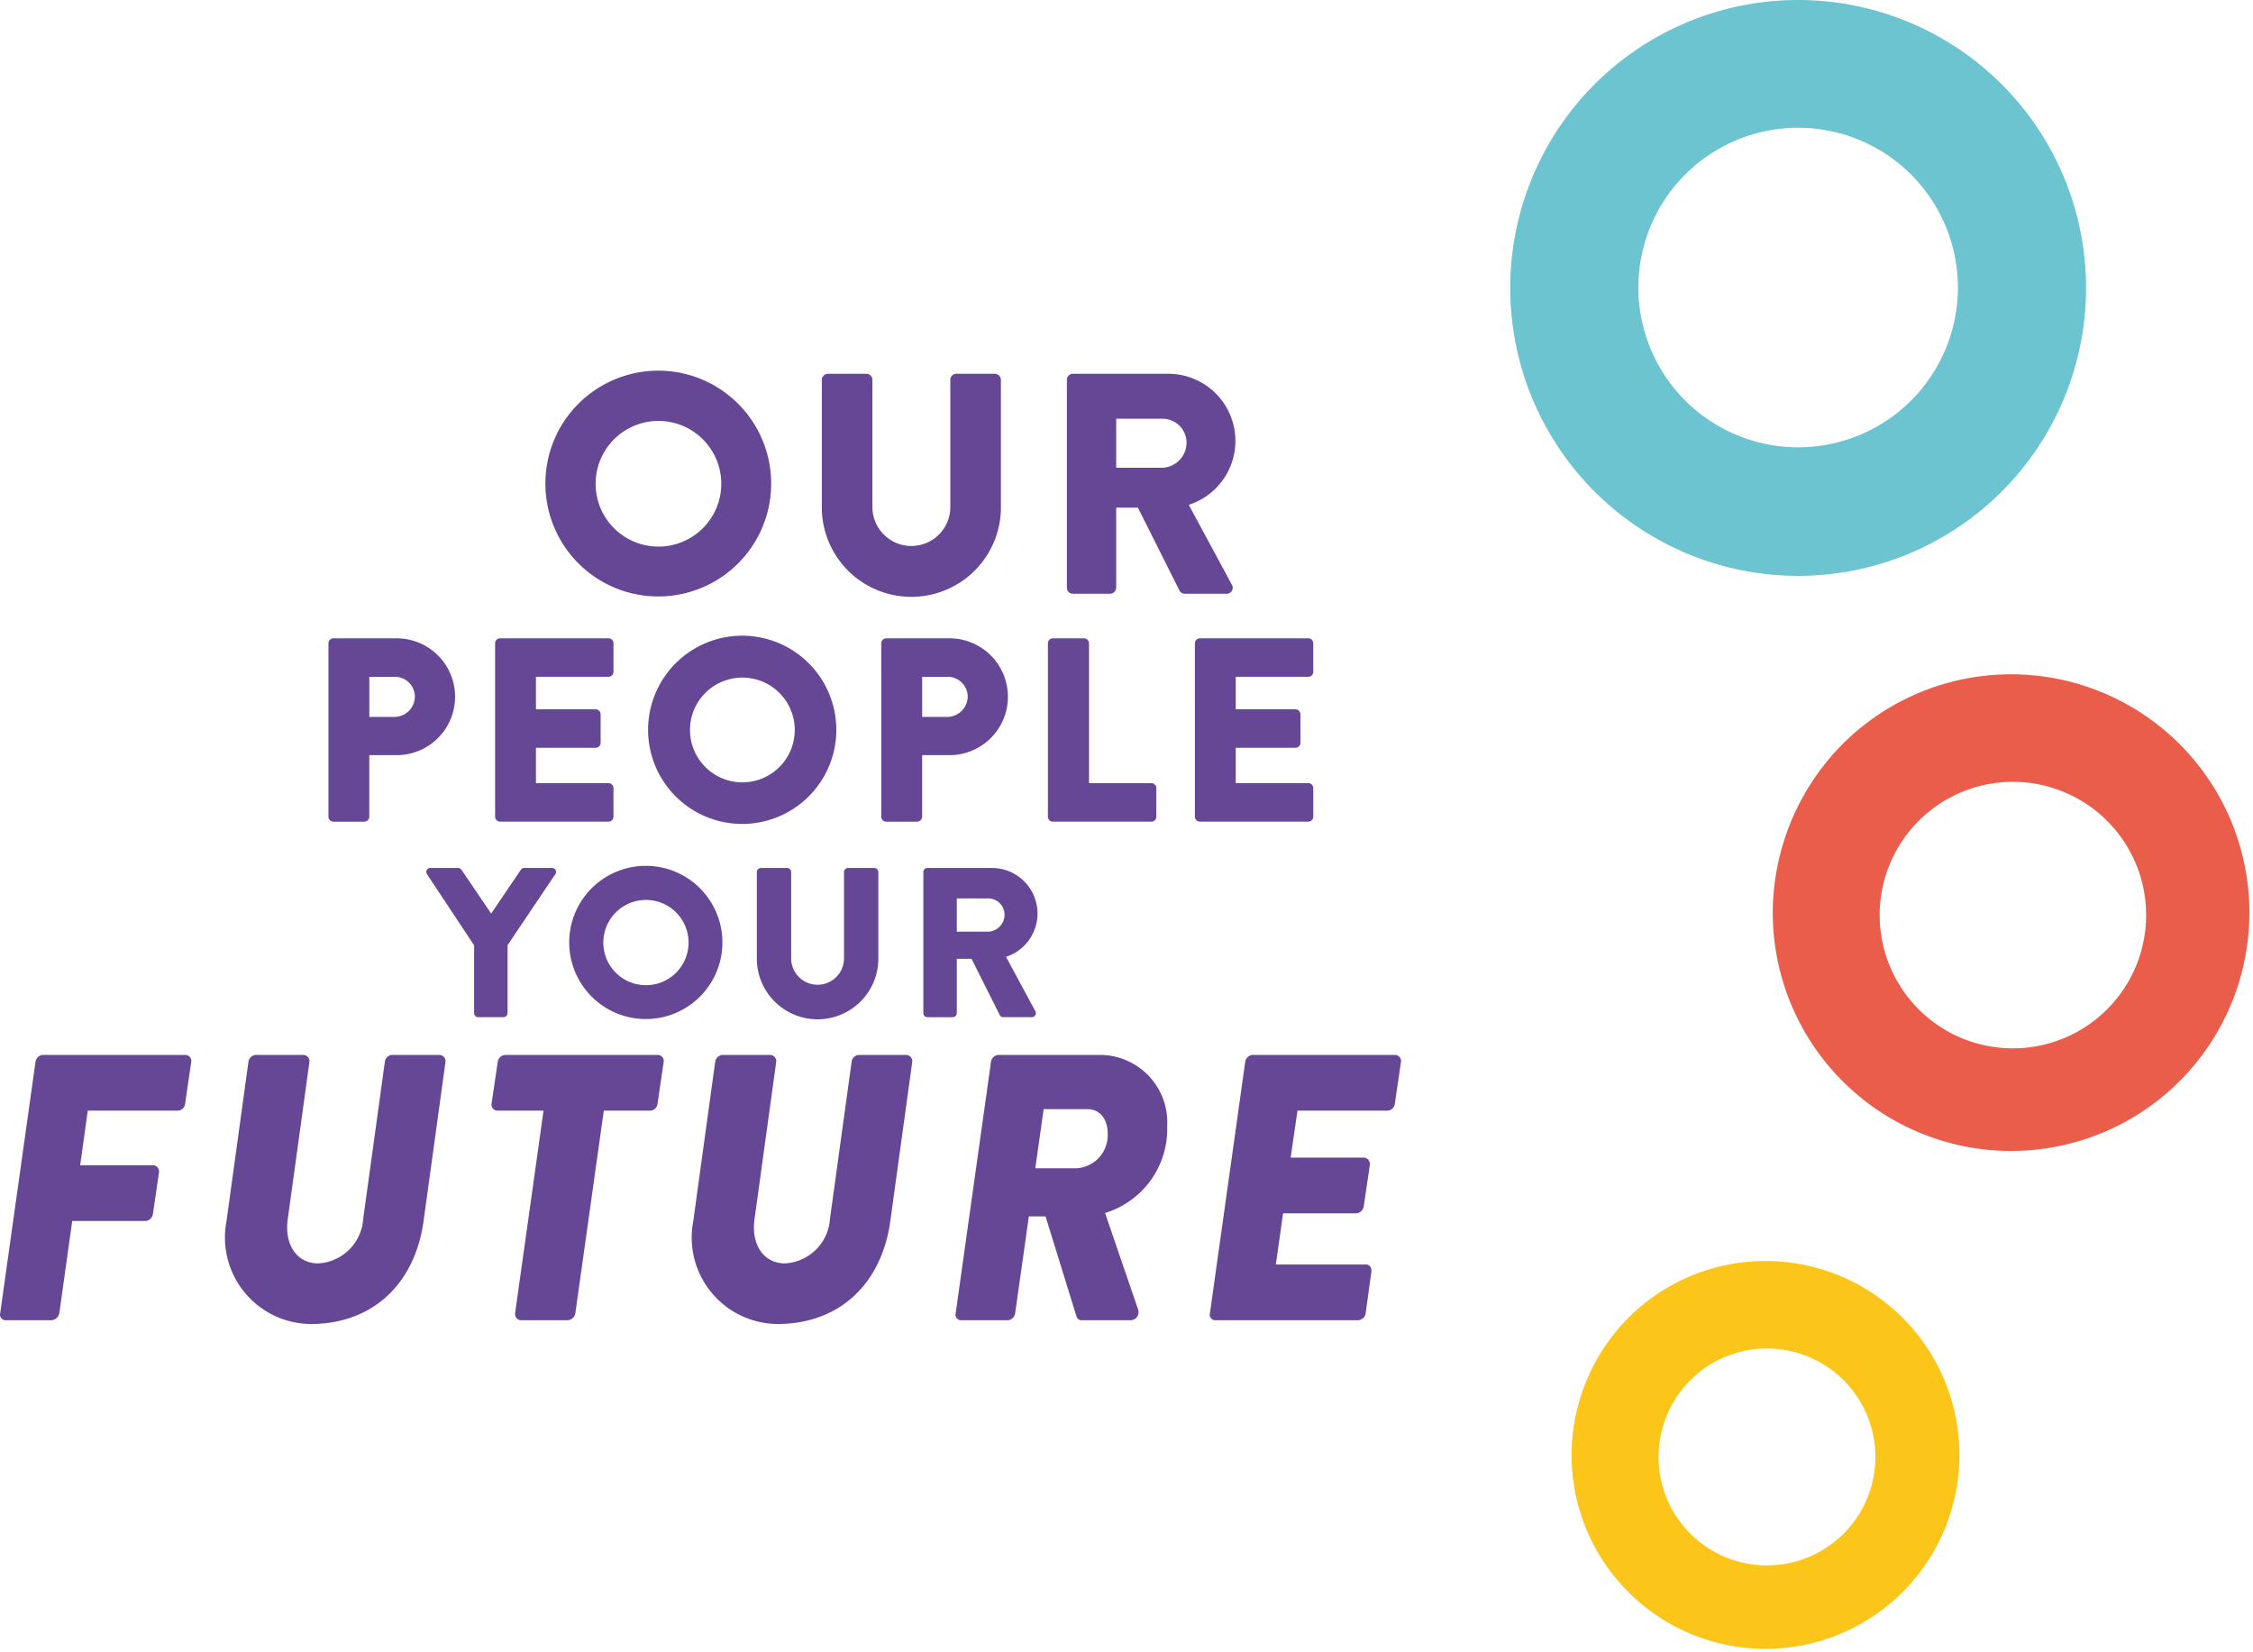
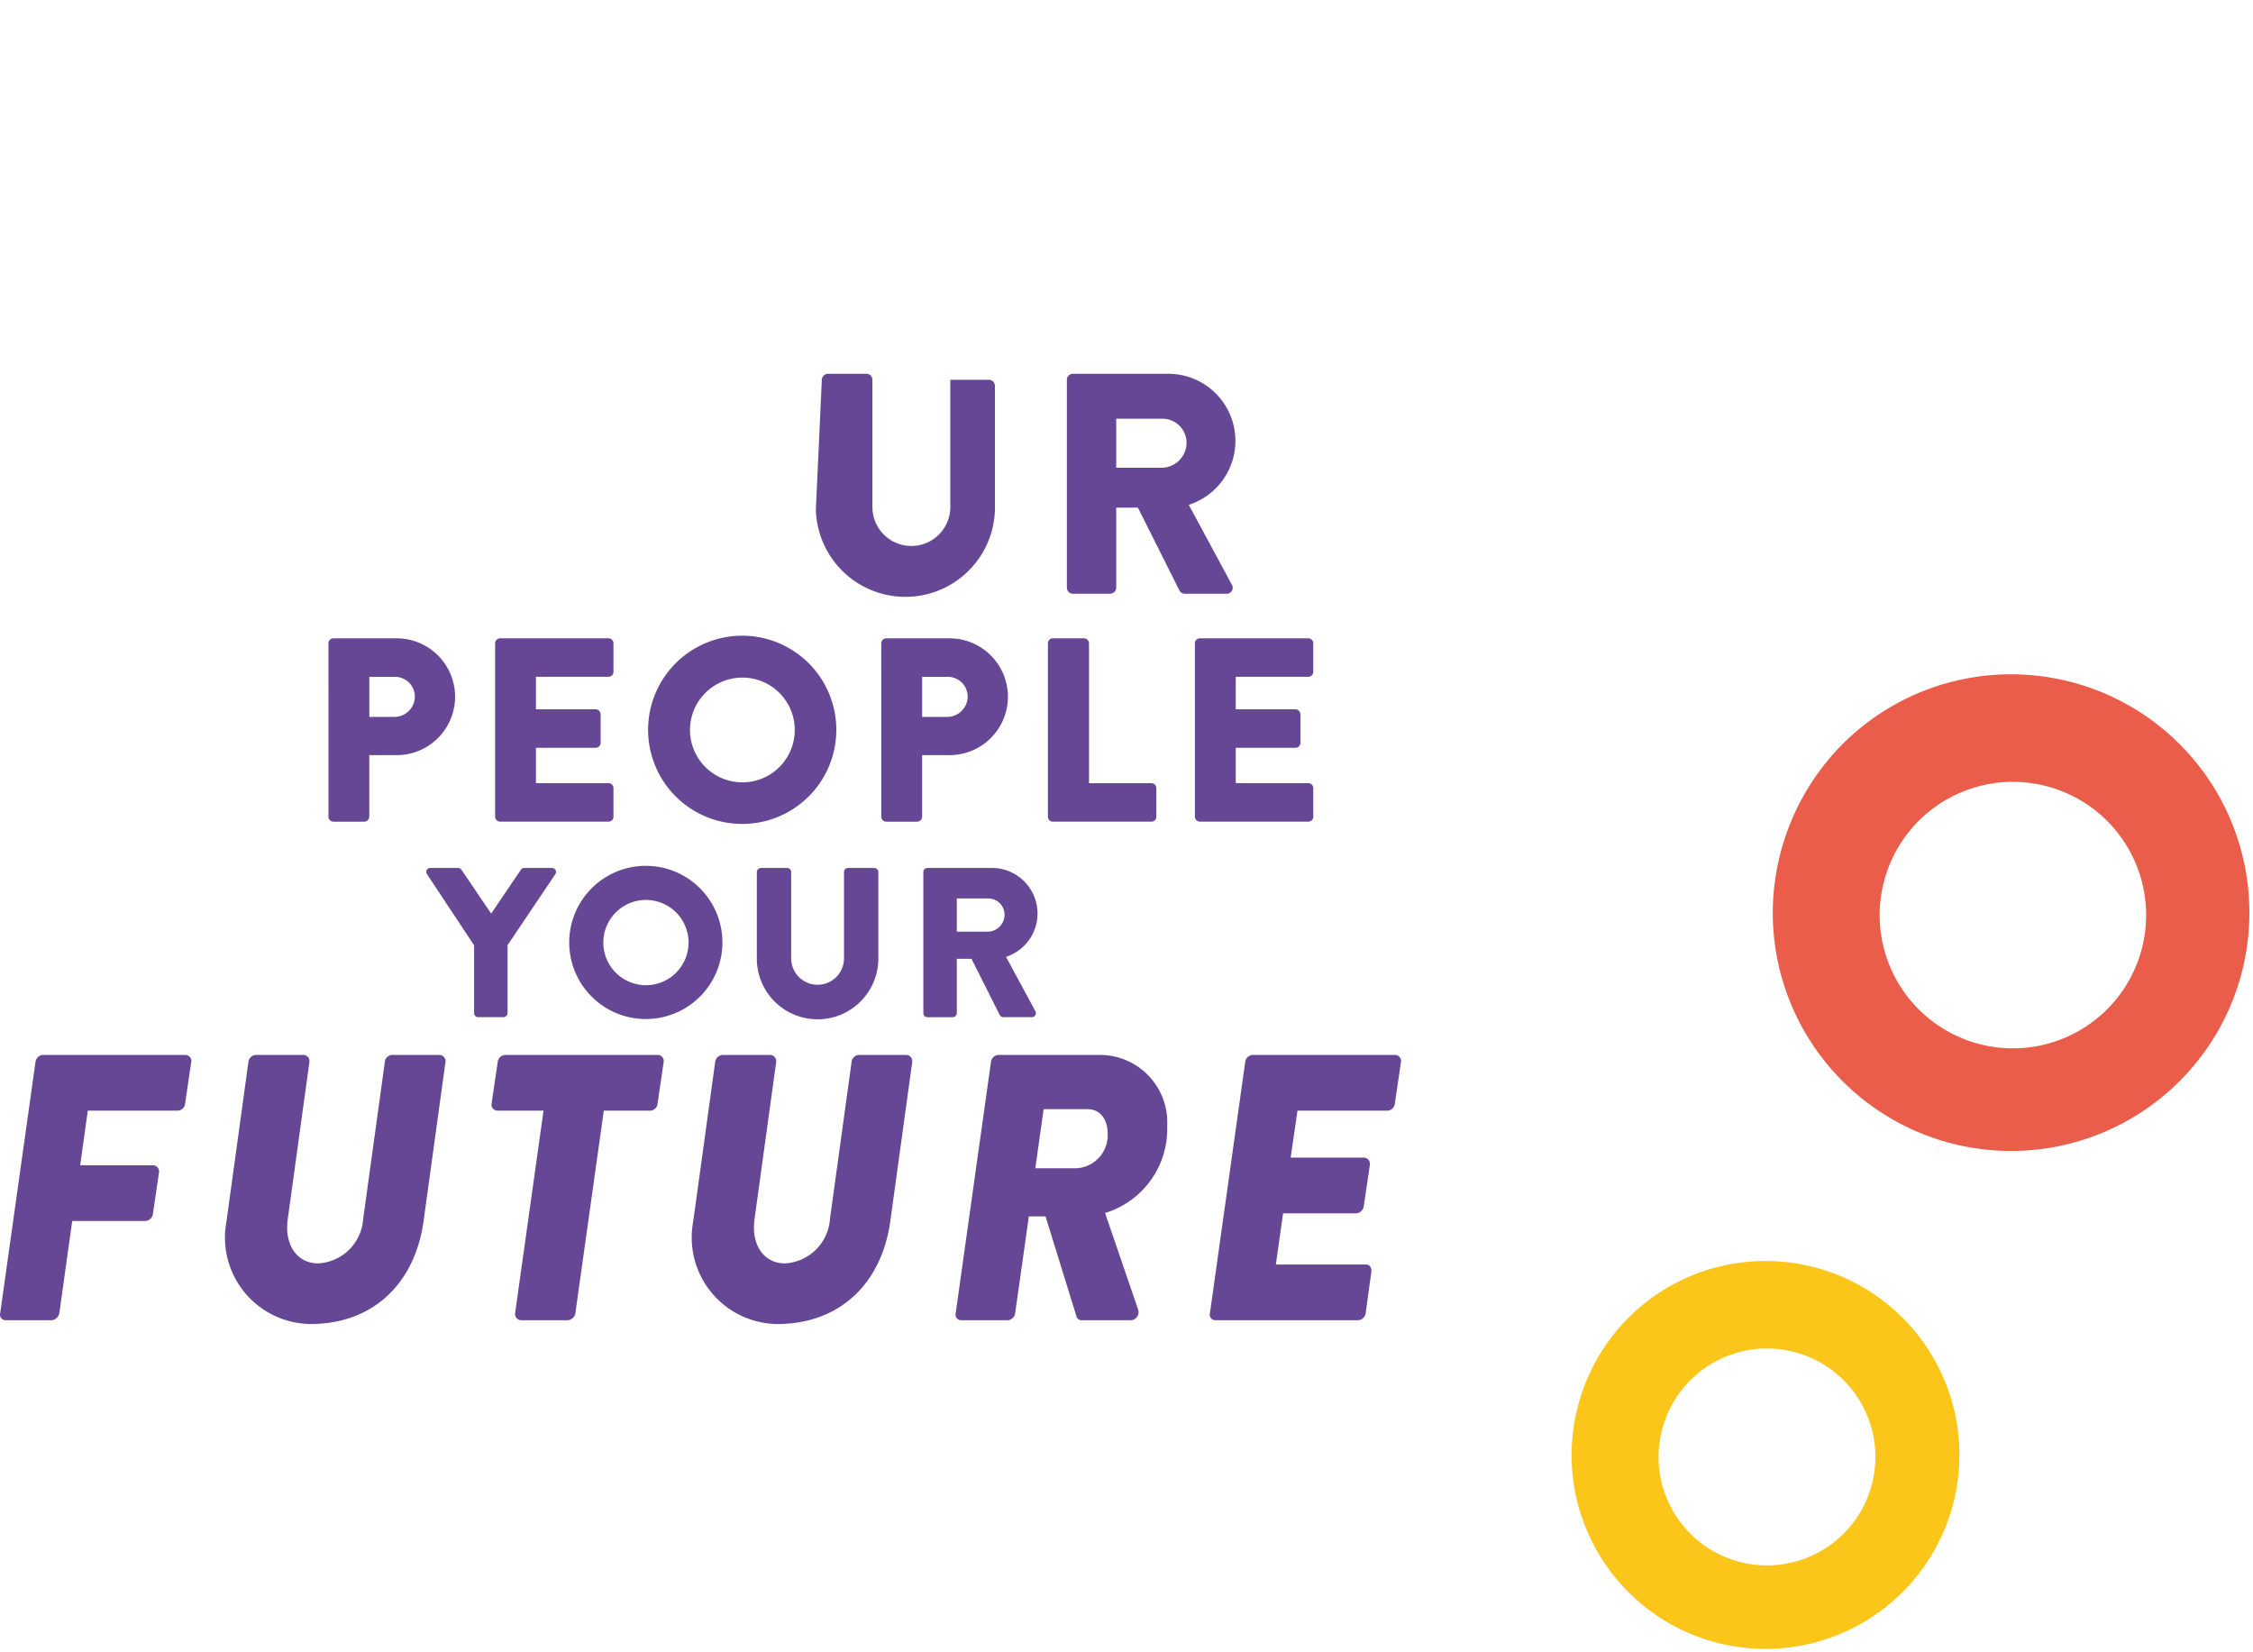
<svg xmlns="http://www.w3.org/2000/svg" width="362.587" height="265.816" viewBox="0 0 362.587 265.816">
  <g id="M_SEH_CP_Our-People-Your-Future_Logo_RGB_TEMP" data-name="M+SEH+CP_Our-People-Your-Future_Logo_RGB_TEMP" transform="translate(0.007 -0.1)">
    <path id="Path_59" data-name="Path 59" d="M5.7,89.69a1.3,1.3,0,0,1,1.159-1.159H29.851a.972.972,0,0,1,.914,1.159l-.976,6.648A1.246,1.246,0,0,1,28.631,97.5H14.117l-1.22,8.783h11.77a1.007,1.007,0,0,1,.915,1.159l-.976,6.648a1.3,1.3,0,0,1-1.159,1.159H11.616l-2.073,14.82a1.418,1.418,0,0,1-1.22,1.159H.882a.9.9,0,0,1-.854-1.159Z" transform="translate(0.001 81.333)" fill="#654795" />
    <path id="Path_60" data-name="Path 60" d="M22.623,89.69a1.3,1.3,0,0,1,1.159-1.159h7.745a1.007,1.007,0,0,1,.915,1.159l-3.475,25.189c-.61,4.269,1.524,7.2,4.879,7.2a7.675,7.675,0,0,0,7.256-7.2L44.579,89.69a1.245,1.245,0,0,1,1.159-1.159h7.684a1.008,1.008,0,0,1,.915,1.159L50.8,115.366c-1.4,9.88-8.05,16.466-18.174,16.466a13.913,13.913,0,0,1-13.538-16.466Z" transform="translate(17.345 81.333)" fill="#654795" />
    <path id="Path_61" data-name="Path 61" d="M49.57,97.5H42.129a.973.973,0,0,1-.915-1.159l.976-6.648a1.3,1.3,0,0,1,1.16-1.159H67.988A.973.973,0,0,1,68.9,89.69l-.976,6.648A1.246,1.246,0,0,1,66.769,97.5h-7.5l-4.574,32.568a1.358,1.358,0,0,1-1.219,1.159H45.91A1.008,1.008,0,0,1,45,130.064Z" transform="translate(37.897 81.333)" fill="#654795" />
    <path id="Path_62" data-name="Path 62" d="M61.754,89.69a1.3,1.3,0,0,1,1.159-1.159h7.745a1.007,1.007,0,0,1,.915,1.159L68.1,114.878c-.61,4.269,1.524,7.2,4.879,7.2a7.675,7.675,0,0,0,7.256-7.2L83.709,89.69a1.245,1.245,0,0,1,1.159-1.159h7.684a1.008,1.008,0,0,1,.915,1.159l-3.537,25.676c-1.4,9.88-8.05,16.466-18.174,16.466a13.915,13.915,0,0,1-13.539-16.466Z" transform="translate(53.333 81.333)" fill="#654795" />
    <path id="Path_63" data-name="Path 63" d="M85.8,89.69a1.3,1.3,0,0,1,1.159-1.159h16.467A10.85,10.85,0,0,1,114.163,100a14.116,14.116,0,0,1-10,13.967l5.305,15.491a1.3,1.3,0,0,1-1.159,1.768h-7.868a.833.833,0,0,1-.854-.549l-5-16.162H91.9l-2.2,15.553a1.3,1.3,0,0,1-1.159,1.159H80.985a.9.9,0,0,1-.854-1.159Zm13.844,17.076a5.322,5.322,0,0,0,4.94-5.611c0-2.134-1.1-3.9-3.293-3.9H94.28l-1.341,9.514Z" transform="translate(73.671 81.333)" fill="#654795" />
    <path id="Path_64" data-name="Path 64" d="M107.116,89.69a1.3,1.3,0,0,1,1.159-1.159h22.992a.972.972,0,0,1,.914,1.159l-.976,6.648a1.246,1.246,0,0,1-1.159,1.159H115.531l-1.1,7.563h11.831a1.007,1.007,0,0,1,.915,1.159l-.976,6.648a1.35,1.35,0,0,1-1.22,1.159h-11.77l-1.159,8.234H126.57c.609,0,.915.549.854,1.159l-.915,6.648a1.305,1.305,0,0,1-1.221,1.159H102.3a.9.9,0,0,1-.854-1.159Z" transform="translate(93.272 81.333)" fill="#654795" />
-     <path id="Path_65" data-name="Path 65" d="M63.862,31.17A18.169,18.169,0,1,1,51,36.528,18.2,18.2,0,0,1,63.862,31.17Zm0,28.314A10.112,10.112,0,1,0,53.8,49.422,10.112,10.112,0,0,0,63.862,59.484Z" transform="translate(42.049 28.578)" fill="#654795" />
-     <path id="Path_66" data-name="Path 66" d="M68.889,32.393a1,1,0,0,1,.961-.96h6.218a.96.96,0,0,1,.961.96V52.871a6.27,6.27,0,1,0,12.54,0V32.393a.96.96,0,0,1,.96-.96h6.219a1,1,0,0,1,.961.96V53.274a14.414,14.414,0,0,1-28.819,0Z" transform="translate(63.365 28.82)" fill="#654795" />
+     <path id="Path_66" data-name="Path 66" d="M68.889,32.393a1,1,0,0,1,.961-.96h6.218a.96.96,0,0,1,.961.96V52.871a6.27,6.27,0,1,0,12.54,0V32.393h6.219a1,1,0,0,1,.961.96V53.274a14.414,14.414,0,0,1-28.819,0Z" transform="translate(63.365 28.82)" fill="#654795" />
    <path id="Path_67" data-name="Path 67" d="M89.432,32.395a.96.96,0,0,1,.96-.96h15.118a10.8,10.8,0,0,1,3.538,21.083l6.927,12.842a.957.957,0,0,1-.859,1.466h-6.724a.931.931,0,0,1-.809-.456l-6.724-13.4H97.37V65.866a1,1,0,0,1-.961.96H90.392a.96.96,0,0,1-.96-.96Zm15.42,14.158a4.054,4.054,0,0,0,3.842-4.046,3.874,3.874,0,0,0-3.842-3.843H97.37v7.889Z" transform="translate(82.259 28.819)" fill="#654795" />
    <path id="Path_68" data-name="Path 68" d="M27.527,54.409a.8.8,0,0,1,.8-.8H38.486a9.4,9.4,0,0,1,.042,18.8H34.1v9.906a.828.828,0,0,1-.8.8H28.328a.8.8,0,0,1-.8-.8Zm10.58,11.845a3.31,3.31,0,0,0,3.33-3.33,3.216,3.216,0,0,0-3.33-3.12h-4v6.449Z" transform="translate(25.325 49.214)" fill="#654795" />
    <path id="Path_69" data-name="Path 69" d="M41.5,54.409a.8.8,0,0,1,.8-.8h17.45a.8.8,0,0,1,.8.8V59a.8.8,0,0,1-.8.8H48.072v5.227h9.611a.83.83,0,0,1,.8.8v4.595a.8.8,0,0,1-.8.8H48.072v5.692H59.749a.8.8,0,0,1,.8.8v4.595a.8.8,0,0,1-.8.8H42.3a.8.8,0,0,1-.8-.8Z" transform="translate(38.173 49.214)" fill="#654795" />
    <path id="Path_70" data-name="Path 70" d="M69.457,53.389a15.146,15.146,0,1,1-10.726,4.466,15.175,15.175,0,0,1,10.726-4.466Zm0,23.6a8.43,8.43,0,1,0-8.389-8.387,8.43,8.43,0,0,0,8.389,8.387Z" transform="translate(49.97 49.012)" fill="#654795" />
    <path id="Path_71" data-name="Path 71" d="M73.872,54.409a.8.8,0,0,1,.8-.8H84.832a9.4,9.4,0,0,1,.042,18.8H80.448v9.906a.828.828,0,0,1-.8.8H74.674a.8.8,0,0,1-.8-.8Zm10.58,11.845a3.31,3.31,0,0,0,3.33-3.33,3.216,3.216,0,0,0-3.33-3.12h-4v6.449Z" transform="translate(67.949 49.214)" fill="#654795" />
    <path id="Path_72" data-name="Path 72" d="M87.842,54.409a.8.8,0,0,1,.8-.8h5.016a.828.828,0,0,1,.8.8v22.51h10.033a.8.8,0,0,1,.8.8v4.595a.8.8,0,0,1-.8.8H88.643a.8.8,0,0,1-.8-.8Z" transform="translate(80.796 49.214)" fill="#654795" />
    <path id="Path_73" data-name="Path 73" d="M100.164,54.409a.8.8,0,0,1,.8-.8h17.45a.8.8,0,0,1,.8.8V59a.8.8,0,0,1-.8.8H106.739v5.227h9.611a.83.83,0,0,1,.8.8v4.595a.8.8,0,0,1-.8.8h-9.611v5.692h11.677a.8.8,0,0,1,.8.8v4.595a.8.8,0,0,1-.8.8h-17.45a.8.8,0,0,1-.8-.8Z" transform="translate(92.129 49.214)" fill="#654795" />
    <path id="Path_74" data-name="Path 74" d="M43.424,85.311,35.843,73.855a.636.636,0,0,1,.549-1h4.459a.684.684,0,0,1,.549.309L46.168,80.2l4.768-7.032a.632.632,0,0,1,.548-.309h4.459a.636.636,0,0,1,.549,1L48.809,85.277V96.218a.675.675,0,0,1-.652.653H44.076a.651.651,0,0,1-.652-.653Z" transform="translate(32.87 66.919)" fill="#654795" />
    <path id="Path_75" data-name="Path 75" d="M60.025,72.681A12.327,12.327,0,1,1,51.3,76.315a12.349,12.349,0,0,1,8.728-3.634Zm0,19.208A6.86,6.86,0,1,0,53.2,85.063,6.86,6.86,0,0,0,60.025,91.889Z" transform="translate(43.888 66.755)" fill="#654795" />
    <path id="Path_76" data-name="Path 76" d="M63.44,73.512a.675.675,0,0,1,.652-.653h4.219a.653.653,0,0,1,.653.653V87.4a4.253,4.253,0,1,0,8.507,0V73.512a.653.653,0,0,1,.652-.653H82.34a.676.676,0,0,1,.653.653V87.677a9.779,9.779,0,0,1-19.552,0Z" transform="translate(58.354 66.919)" fill="#654795" />
    <path id="Path_77" data-name="Path 77" d="M77.4,73.513a.653.653,0,0,1,.651-.653H88.307a7.33,7.33,0,0,1,2.4,14.3l4.7,8.712a.649.649,0,0,1-.583,1H90.263a.629.629,0,0,1-.549-.309l-4.562-9.089H82.784v8.746a.675.675,0,0,1-.651.653H78.051a.653.653,0,0,1-.651-.653Zm10.462,9.6a2.75,2.75,0,0,0,2.607-2.745,2.628,2.628,0,0,0-2.607-2.606H82.784v5.35Z" transform="translate(71.193 66.919)" fill="#654795" />
-     <path id="Path_78" data-name="Path 78" d="M147.222,46.434a25.712,25.712,0,1,1,25.649,25.649,25.712,25.712,0,0,1-25.649-25.649m-20.621,0A46.335,46.335,0,1,0,172.935.1,46.335,46.335,0,0,0,126.6,46.434" transform="translate(116.442 0.001)" fill="#6bc4cf" />
    <path id="Path_79" data-name="Path 79" d="M165.811,95.428A21.443,21.443,0,1,1,187.2,116.817a21.443,21.443,0,0,1-21.389-21.389m-17.2,0a38.353,38.353,0,1,0,11.155-27.495,38.642,38.642,0,0,0-11.155,27.495" transform="translate(136.685 51.988)" fill="#ea5d4a" />
    <path id="Path_80" data-name="Path 80" d="M145.739,137.382a17.45,17.45,0,1,1,17.406,17.406,17.45,17.45,0,0,1-17.406-17.406m-13.995,0a31.209,31.209,0,1,0,9.078-22.374,31.445,31.445,0,0,0-9.078,22.374" transform="translate(121.172 97.22)" fill="#fcc519" />
  </g>
</svg>